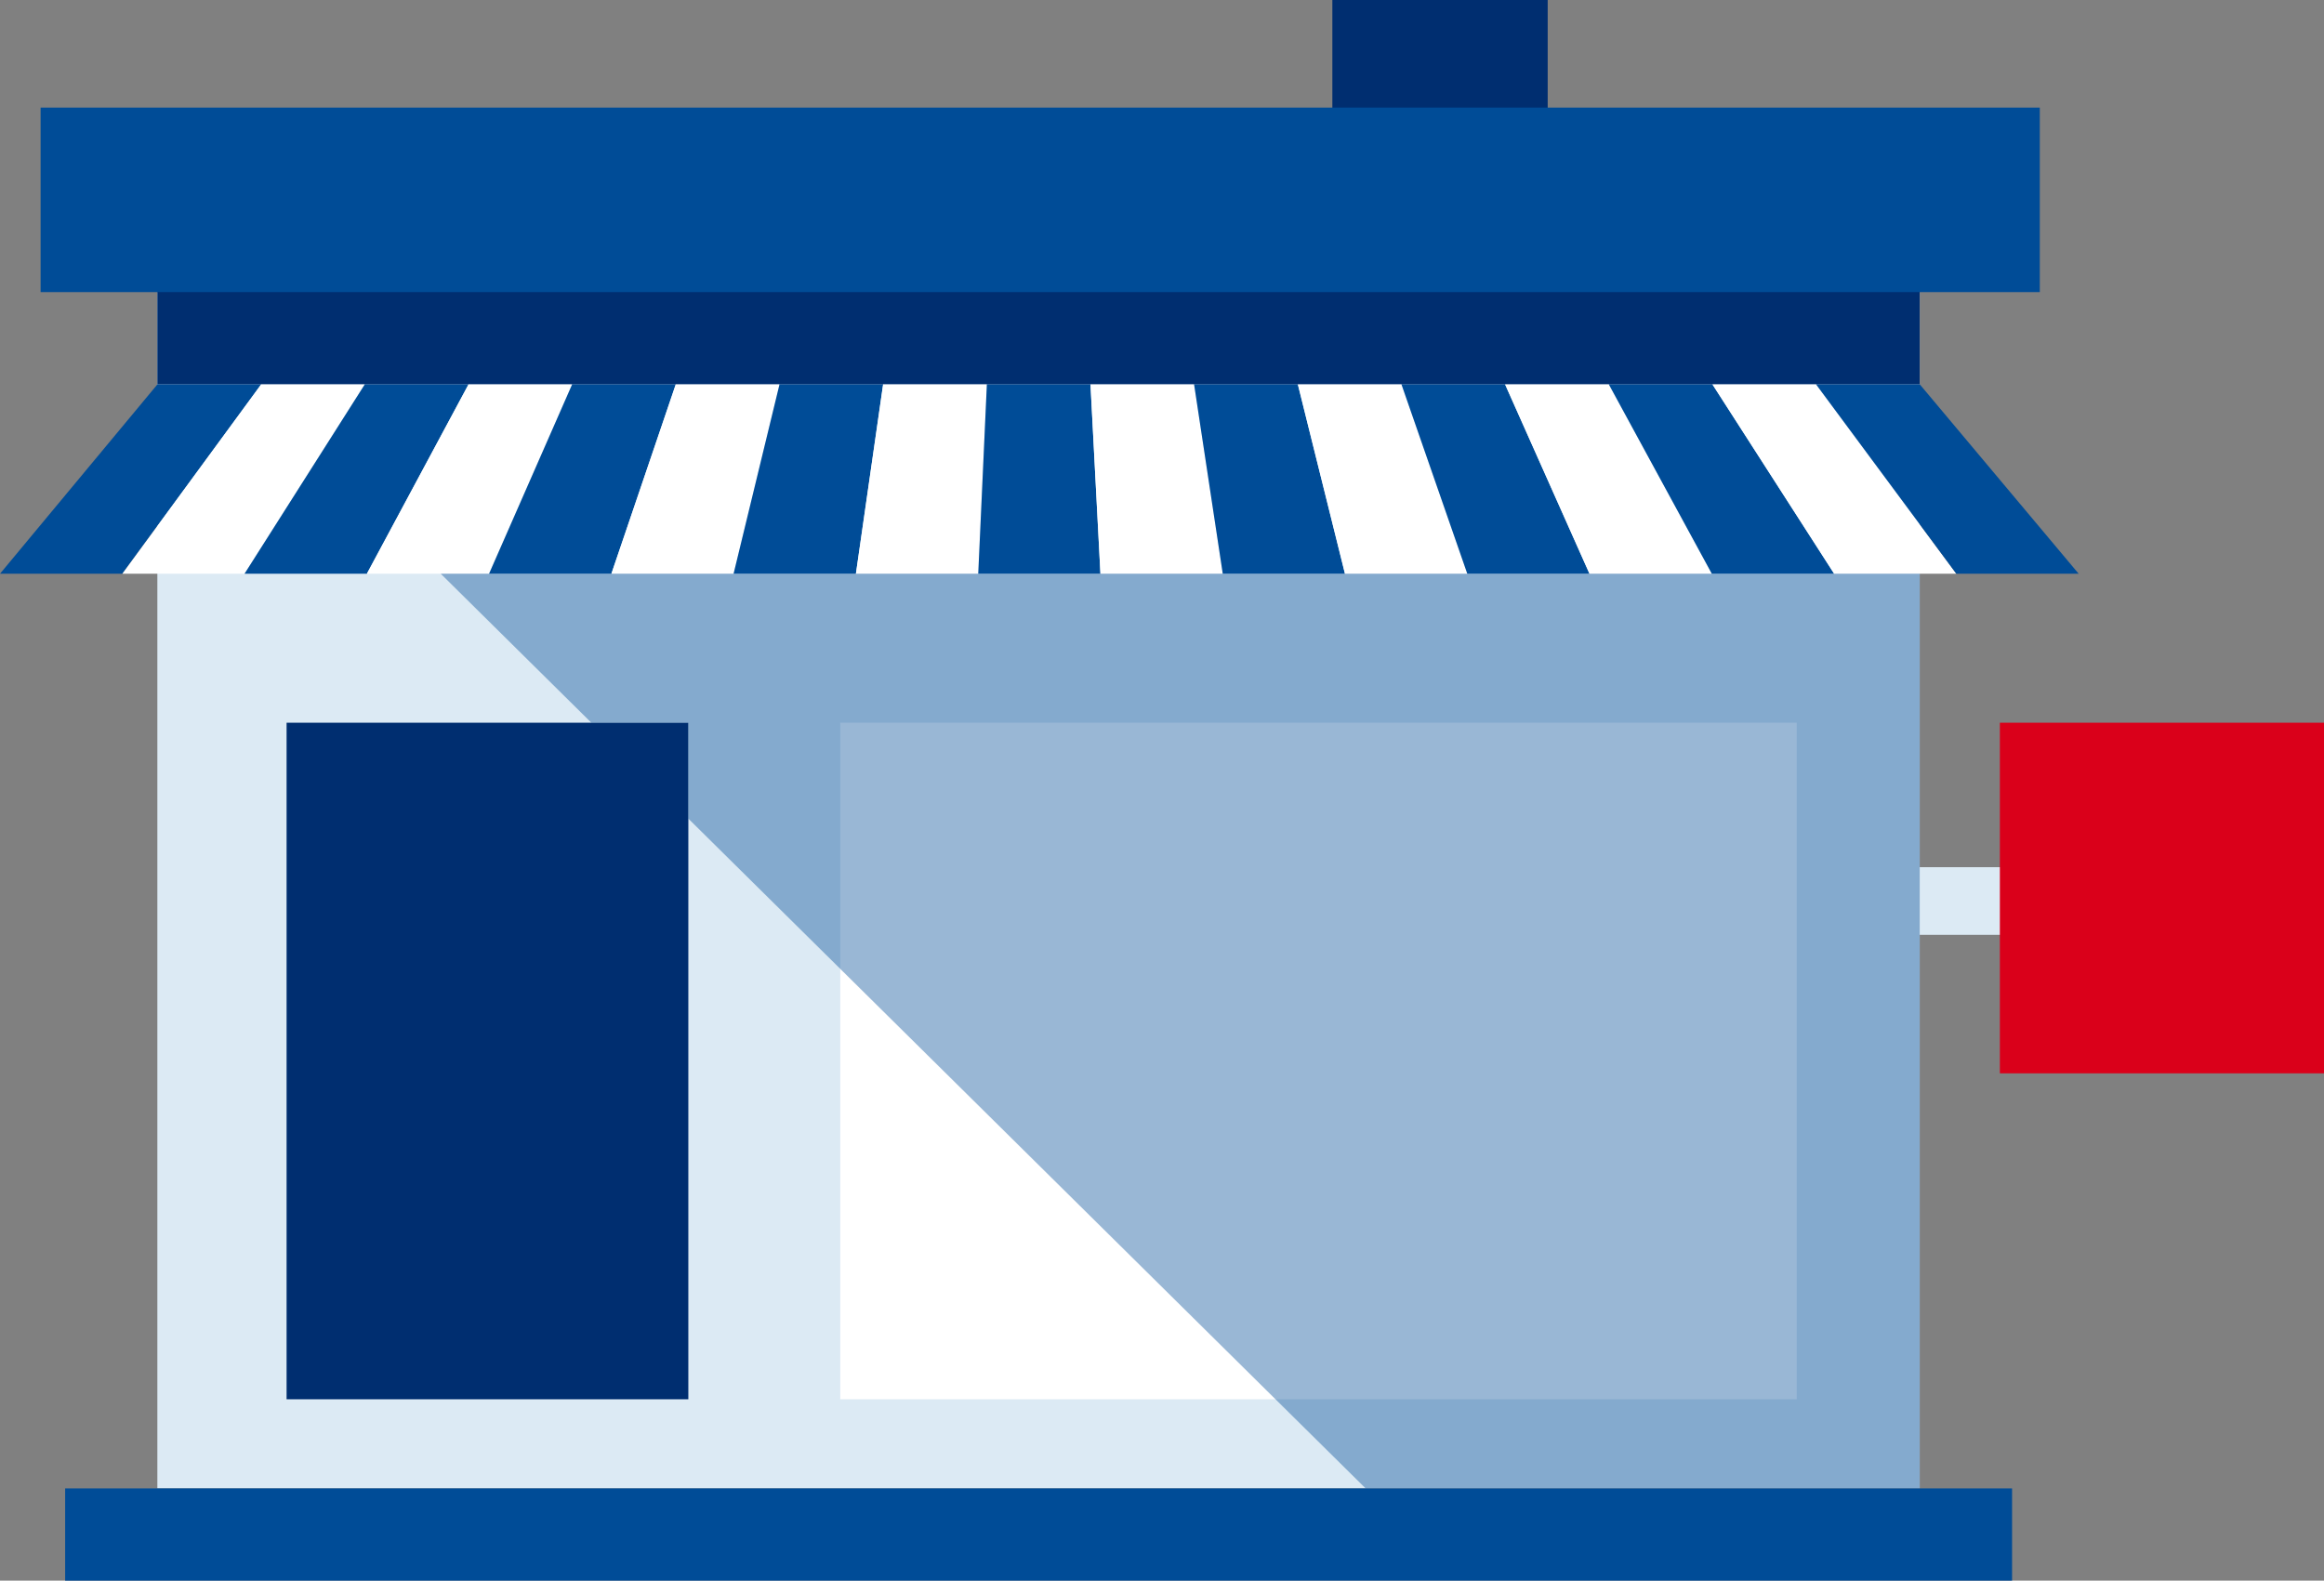
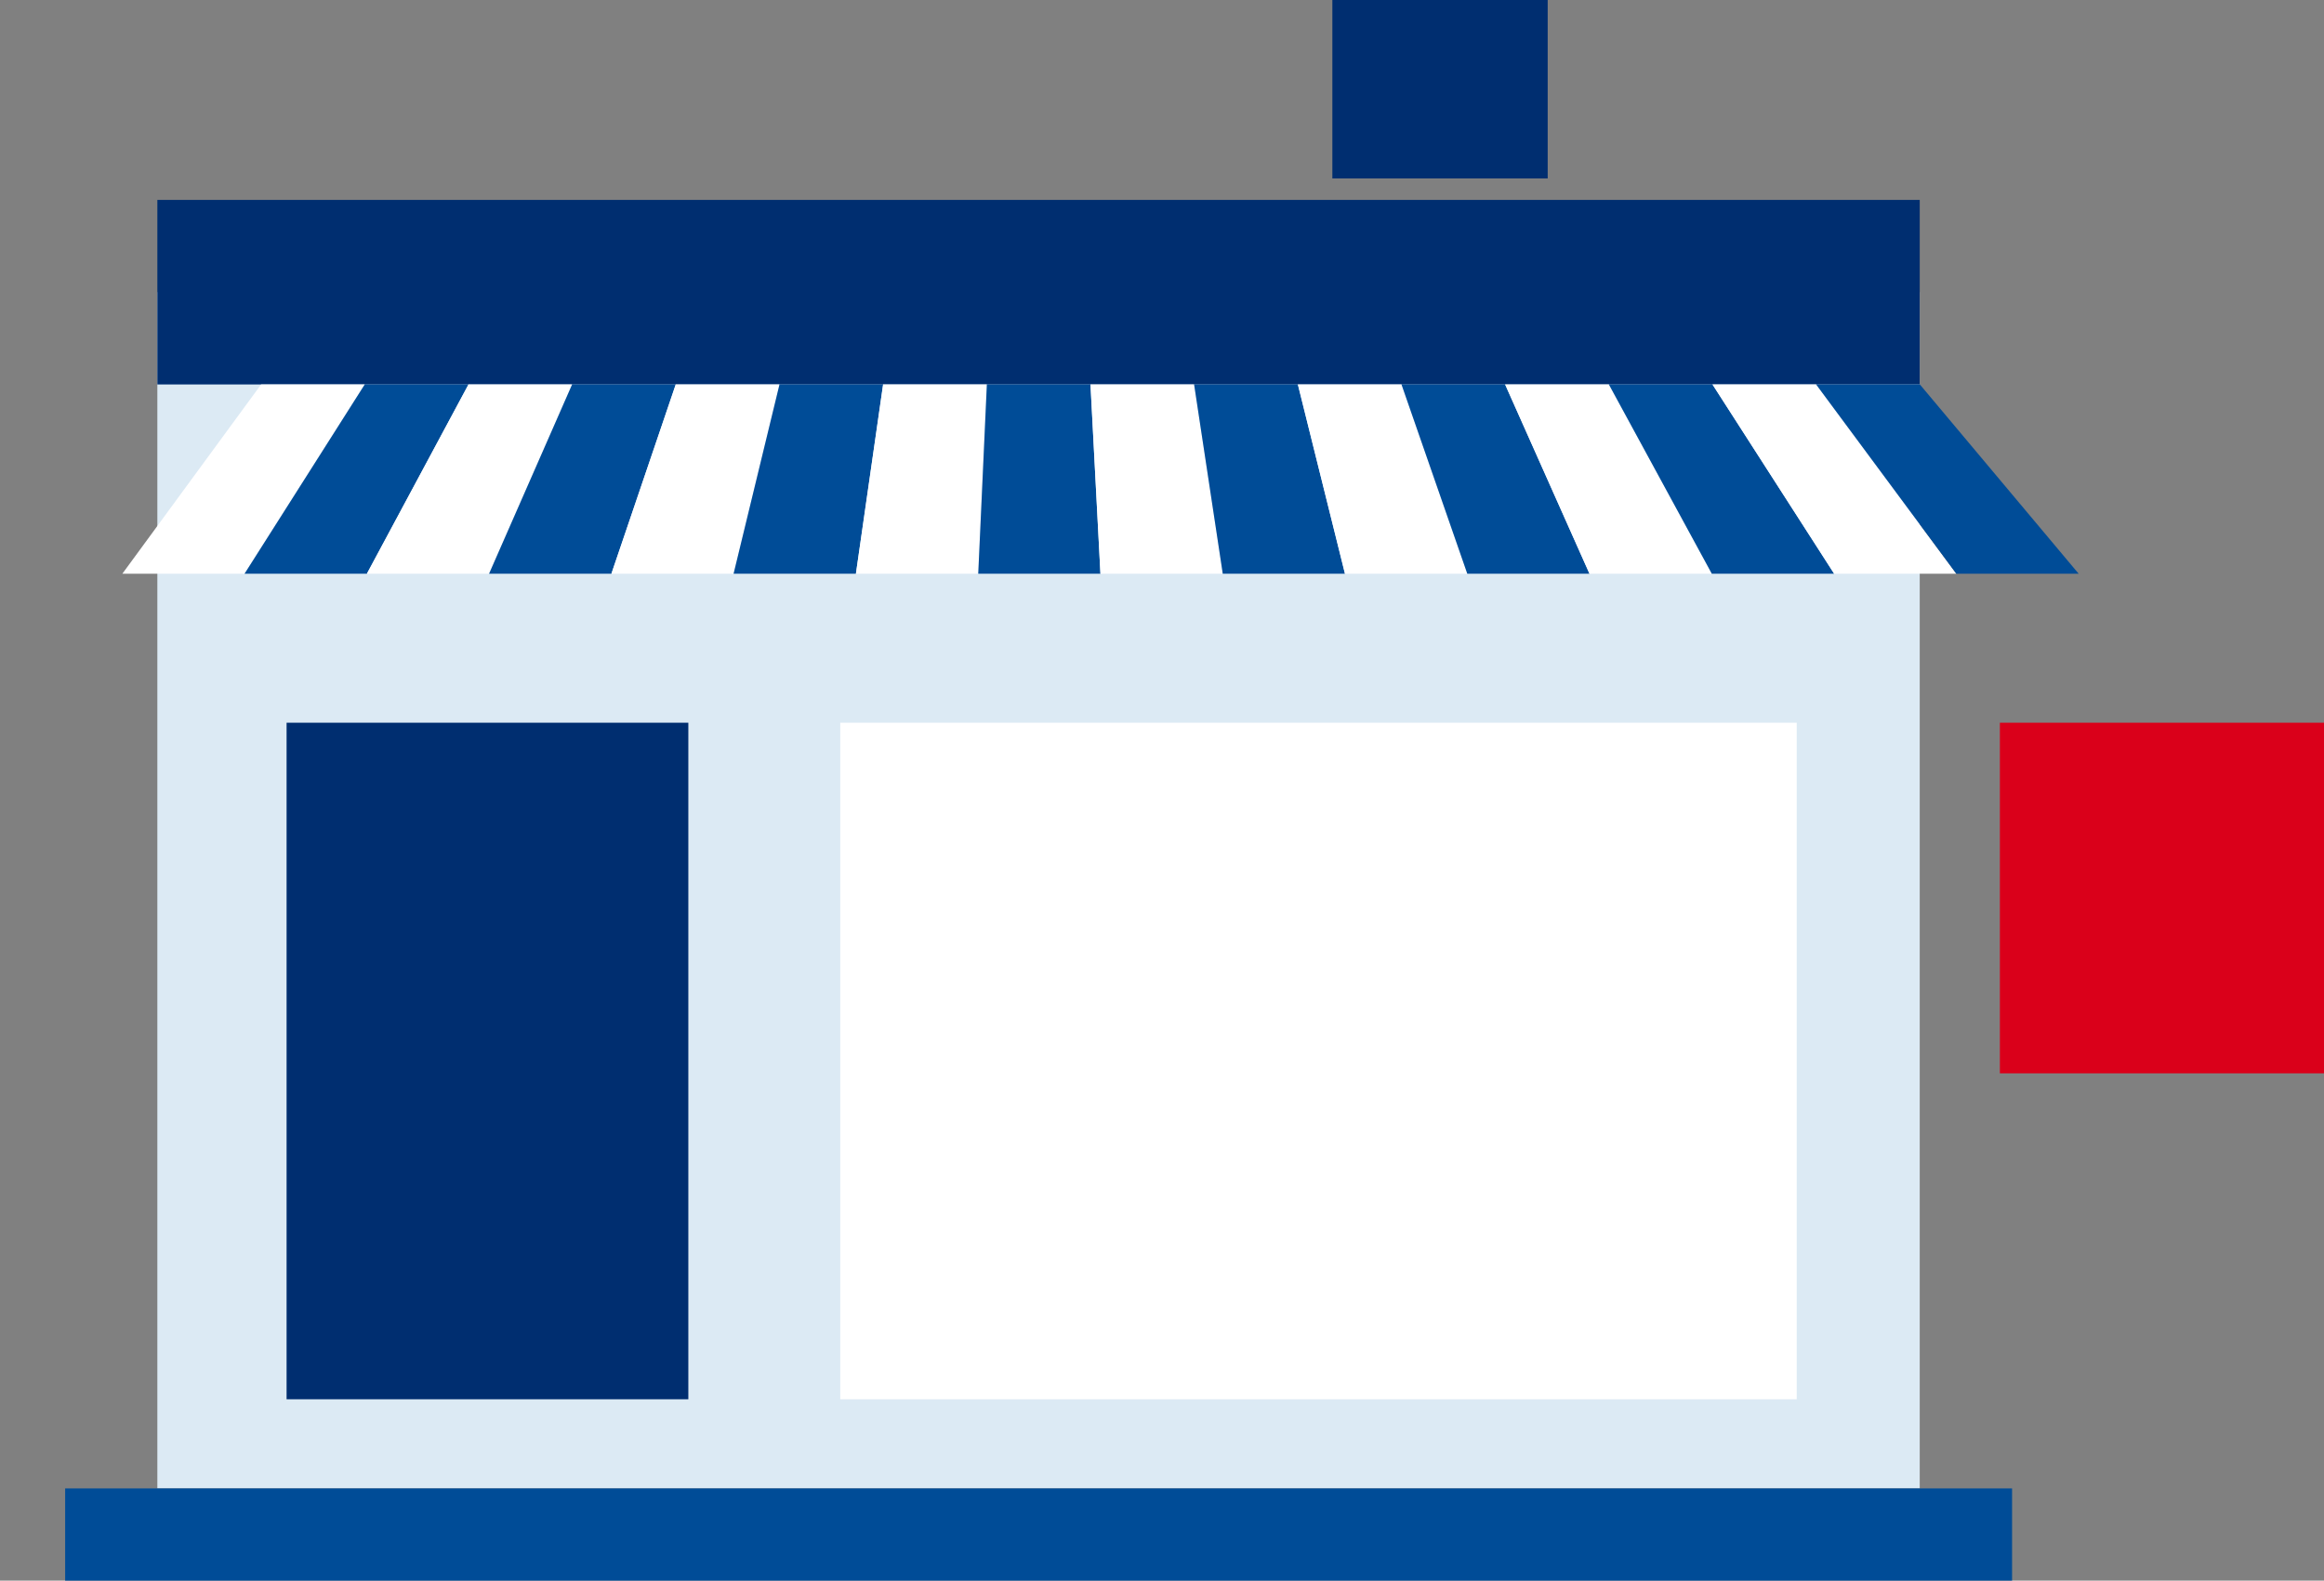
<svg xmlns="http://www.w3.org/2000/svg" id="Vrstva_1" data-name="Vrstva 1" viewBox="0 0 175.16 119.15">
  <rect x="0" y="0" width="175.16" height="119.15" fill="#808080" stroke="none" />
  <defs>
    <style>.cls-1{fill:#dceaf4;}.cls-2{fill:#fff;}.cls-3{fill:#002e70;}.cls-4,.cls-6{fill:#004c97;}.cls-5{fill:#da001a;}.cls-6{opacity:0.4;}</style>
  </defs>
  <title>komercni</title>
  <rect class="cls-1" x="11.86" y="22.02" width="132.83" height="90.18" />
  <rect class="cls-2" x="63.33" y="54.48" width="72.09" height="51" />
-   <rect class="cls-1" x="137.97" y="65.37" width="22.25" height="5.1" />
  <rect class="cls-3" x="21.6" y="54.48" width="30.28" height="51" />
  <rect class="cls-3" x="11.86" y="15.07" width="132.83" height="13.91" />
  <polygon class="cls-4" points="112.24 112.2 112.24 112.2 39.91 112.2 39.91 112.2 4.91 112.2 4.91 119.15 11.86 119.15 39.91 119.15 112.24 119.15 144.69 119.15 151.65 119.15 151.65 112.2 112.24 112.2" />
  <rect class="cls-5" x="150.73" y="54.48" width="24.43" height="26.43" />
  <rect class="cls-3" x="100.42" width="16.23" height="13.45" />
-   <rect class="cls-4" x="3.06" y="8.11" width="150.68" height="13.91" />
-   <polygon class="cls-4" points="9.22 43.25 0 43.25 11.86 28.98 19.68 28.98 9.22 43.25" />
  <polygon class="cls-2" points="18.43 43.25 9.22 43.25 19.68 28.98 27.49 28.98 18.43 43.25" />
  <polygon class="cls-4" points="27.65 43.25 18.43 43.25 27.49 28.98 35.31 28.98 27.65 43.25" />
  <polygon class="cls-2" points="36.86 43.25 27.65 43.25 35.31 28.98 43.12 28.98 36.86 43.25" />
  <polygon class="cls-4" points="46.08 43.25 36.86 43.25 43.12 28.98 50.93 28.98 46.08 43.25" />
  <polygon class="cls-2" points="55.29 43.25 46.08 43.25 50.93 28.98 58.75 28.98 55.29 43.25" />
  <polygon class="cls-4" points="64.51 43.25 55.29 43.25 58.75 28.98 66.56 28.98 64.51 43.25" />
  <polygon class="cls-2" points="73.73 43.25 64.51 43.25 66.56 28.98 74.38 28.98 73.73 43.25" />
  <polygon class="cls-4" points="82.94 43.25 73.73 43.25 74.38 28.98 82.19 28.98 82.94 43.25" />
  <polygon class="cls-2" points="92.16 43.25 82.94 43.25 82.19 28.98 90 28.98 92.16 43.25" />
  <polygon class="cls-4" points="101.37 43.25 92.16 43.25 90 28.98 97.82 28.98 101.37 43.25" />
  <polygon class="cls-2" points="110.59 43.25 101.37 43.25 97.82 28.98 105.63 28.98 110.59 43.25" />
  <polygon class="cls-4" points="119.8 43.25 110.59 43.25 105.63 28.98 113.44 28.98 119.8 43.25" />
  <polygon class="cls-2" points="129.02 43.25 119.8 43.25 113.44 28.98 121.26 28.98 129.02 43.25" />
  <polygon class="cls-4" points="138.24 43.25 129.02 43.25 121.26 28.98 129.07 28.98 138.24 43.25" />
  <polygon class="cls-2" points="147.45 43.25 138.24 43.25 129.07 28.98 136.88 28.98 147.45 43.25" />
  <polygon class="cls-4" points="156.67 43.25 147.45 43.25 136.88 28.98 144.7 28.98 156.67 43.25" />
-   <polygon class="cls-6" points="138.24 43.25 129.02 43.25 119.8 43.25 110.59 43.25 101.37 43.25 92.16 43.25 82.94 43.25 73.73 43.25 64.51 43.25 55.29 43.25 46.08 43.25 36.86 43.25 33.22 43.25 44.57 54.48 51.88 54.48 51.88 61.71 102.93 112.2 112.24 112.2 144.69 112.2 144.69 43.25 138.24 43.25" />
</svg>